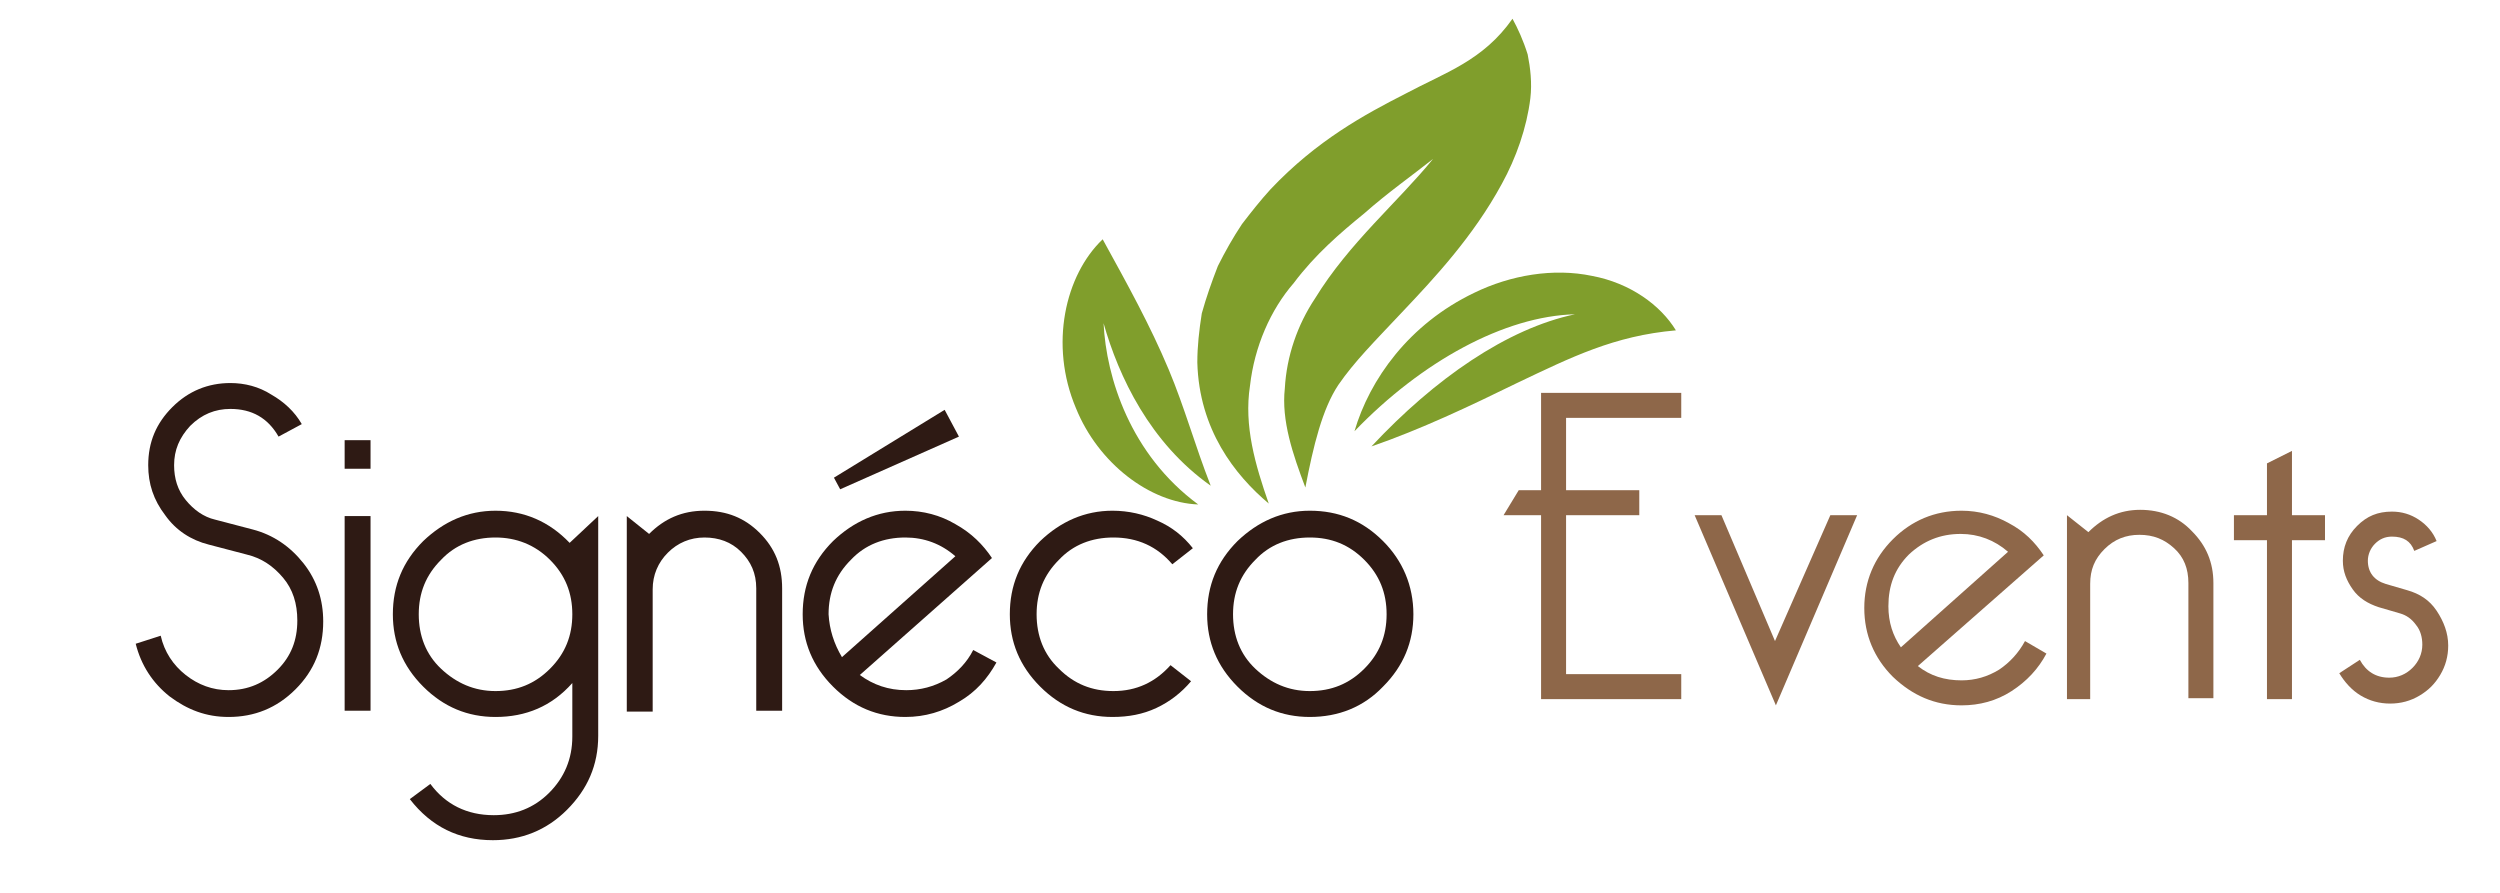
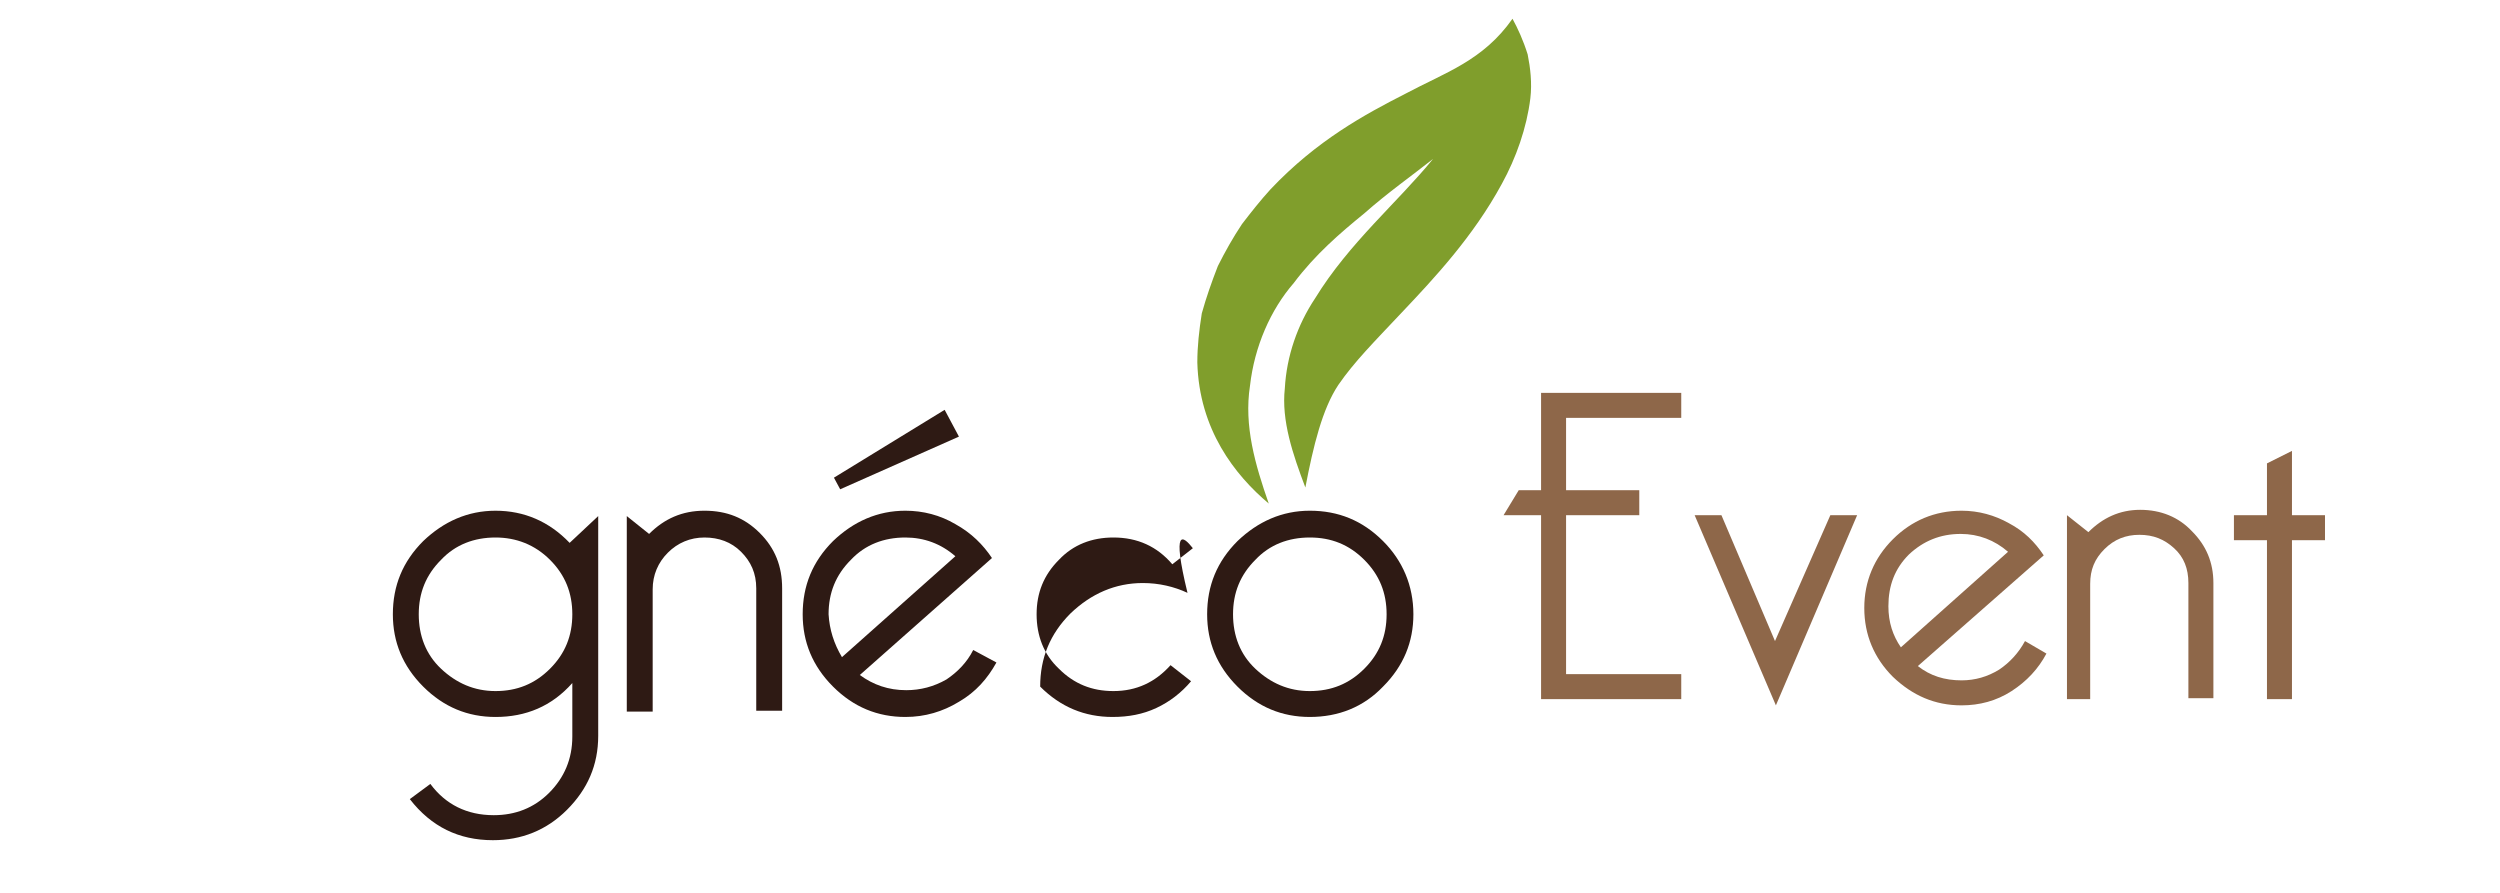
<svg xmlns="http://www.w3.org/2000/svg" version="1.1" id="Calque_1" x="0px" y="0px" viewBox="0 0 280 100" style="enable-background:new 0 0 280 100;" xml:space="preserve">
  <style type="text/css">
	.st0{fill:#809E2C;}
	.st1{fill:#2E1A14;}
	.st2{fill:#8E6749;}
</style>
  <g>
    <g>
      <g>
        <g>
          <path class="st0" d="M160.5,17.8c-3.9,4.8-9.4,9.4-13.2,15.6c-2,3-3.2,6.5-3.4,10.1c-0.4,3.6,0.9,7.4,2.3,11.1      c0.9-4.7,1.9-8.8,3.7-11.5c1.8-2.6,3.9-4.7,7.1-8.1c3.6-3.8,8-8.5,11.2-14.4c1.6-2.9,2.8-6.3,3.2-9.6c0.2-1.7,0-3.4-0.3-4.9      c-0.5-1.6-1.1-2.9-1.7-4c-3.3,4.7-7.5,6-12,8.4c-4.5,2.3-9.9,5.2-15.1,10.7c-1.1,1.2-2.2,2.6-3.2,3.9c-1,1.5-1.9,3.1-2.7,4.7      c-0.7,1.8-1.3,3.5-1.8,5.3c-0.3,1.9-0.5,3.7-0.5,5.5c0.2,7.5,4.2,12.6,8,15.8c-1.5-4.3-2.8-8.7-2.1-13.2      c0.5-4.4,2.3-8.5,4.9-11.5c2.4-3.2,5.2-5.6,7.9-7.8C155.4,21.6,158.1,19.7,160.5,17.8z" />
        </g>
      </g>
      <g>
        <g>
-           <path class="st0" d="M176.4,35.2c-7.6,1.6-15.7,7.2-22.8,14.8c5.5-1.9,11-4.5,16.3-7.1c6.1-2.9,10.9-5.3,17.8-5.9      c-1.7-2.8-5.1-5.3-9.4-6.1c-4.3-0.9-9.1-0.1-13.2,1.9c-7.3,3.5-11.7,9.7-13.4,15.5C159.2,40.5,168.5,35.4,176.4,35.2z" />
-         </g>
+           </g>
      </g>
      <g>
        <g>
-           <path class="st0" d="M123.6,36.2c1.7,6,5.2,13.4,12,18.2c-1.8-4.6-2.9-8.7-4.7-13c-2.1-5-4.6-9.5-7.4-14.6c-4.2,4-6,11.8-3,18.9      c2.5,6.2,8.3,10.6,13.7,10.8C126.6,50.9,123.9,42.3,123.6,36.2z" />
-         </g>
+           </g>
      </g>
    </g>
  </g>
  <g>
-     <path class="st1" d="M18,71.2c0.4,1.8,1.4,3.3,2.8,4.4c1.4,1.1,3,1.7,4.8,1.7c2.2,0,4-0.8,5.5-2.3c1.5-1.5,2.2-3.3,2.2-5.5   c0-1.9-0.5-3.5-1.6-4.8c-1.1-1.3-2.4-2.2-4.1-2.6L23.4,61c-2-0.5-3.7-1.6-4.9-3.3c-1.3-1.7-1.9-3.5-1.9-5.6c0-2.6,0.9-4.7,2.7-6.5   c1.8-1.8,4-2.7,6.5-2.7c1.6,0,3.2,0.4,4.6,1.3c1.4,0.8,2.6,1.9,3.4,3.3l-2.6,1.4c-1.2-2.1-3-3.1-5.4-3.1c-1.7,0-3.2,0.6-4.5,1.9   c-1.2,1.3-1.8,2.7-1.8,4.4c0,1.5,0.4,2.8,1.3,3.9c0.9,1.1,2,1.9,3.3,2.2l4.2,1.1c2.3,0.6,4.2,1.9,5.7,3.8c1.5,1.9,2.2,4.1,2.2,6.5   c0,3-1,5.5-3.1,7.6c-2.1,2.1-4.6,3.1-7.5,3.1c-2.5,0-4.6-0.8-6.6-2.3c-1.9-1.5-3.2-3.5-3.8-5.9L18,71.2z" />
-     <path class="st1" d="M38.6,49.3h2.9v3.2h-2.9V49.3z M38.6,57.8h2.9v21.8h-2.9V57.8z" />
    <path class="st1" d="M48.2,87.8c1.7,2.3,4.1,3.5,7.1,3.5c2.4,0,4.5-0.8,6.2-2.5c1.7-1.7,2.6-3.8,2.6-6.3v-6   c-2.3,2.6-5.2,3.8-8.6,3.8c-3.1,0-5.8-1.1-8.1-3.4c-2.3-2.3-3.4-5-3.4-8.1c0-3.2,1.1-5.9,3.4-8.2c2.3-2.2,5-3.4,8.1-3.4   c3.2,0,6,1.2,8.3,3.6l3.2-3v24.6c0,3.3-1.2,6-3.5,8.3c-2.3,2.3-5.1,3.4-8.3,3.4c-3.8,0-6.9-1.5-9.3-4.6L48.2,87.8z M55.5,60.2   c-2.4,0-4.5,0.8-6.1,2.5c-1.7,1.7-2.5,3.7-2.5,6.1c0,2.4,0.8,4.5,2.5,6.1s3.7,2.5,6.1,2.5c2.4,0,4.4-0.8,6.1-2.5   c1.7-1.7,2.5-3.7,2.5-6.1c0-2.4-0.8-4.4-2.5-6.1C59.9,61,57.8,60.2,55.5,60.2z" />
    <path class="st1" d="M70.2,79.6V57.8l2.5,2c1.7-1.7,3.7-2.6,6.2-2.6c2.5,0,4.5,0.8,6.2,2.5c1.7,1.7,2.5,3.7,2.5,6.2v13.7h-2.9V65.9   c0-1.7-0.6-3-1.7-4.1c-1.1-1.1-2.5-1.6-4.1-1.6s-3,0.6-4.1,1.7c-1.1,1.1-1.7,2.5-1.7,4.1v13.7H70.2z" />
    <path class="st1" d="M109,72.8l2.6,1.4c-1,1.8-2.3,3.3-4.2,4.4c-1.8,1.1-3.8,1.7-6,1.7c-3.1,0-5.8-1.1-8.1-3.4   c-2.3-2.3-3.4-5-3.4-8.1c0-3.2,1.1-5.9,3.4-8.2c2.3-2.2,5-3.4,8.1-3.4c2,0,3.9,0.5,5.6,1.5c1.8,1,3.1,2.3,4.1,3.8L96.3,75.6   c1.5,1.1,3.2,1.7,5.2,1.7c1.6,0,3.1-0.4,4.5-1.2C107.2,75.3,108.3,74.2,109,72.8z M94.3,73.6l12.7-11.3c-1.6-1.4-3.5-2.1-5.6-2.1   c-2.4,0-4.5,0.8-6.1,2.5c-1.7,1.7-2.5,3.7-2.5,6.1C92.9,70.5,93.4,72.1,94.3,73.6z M93.4,53.5l12.4-7.6l1.6,3l-13.3,5.9L93.4,53.5z   " />
-     <path class="st1" d="M133.6,61.4l-2.3,1.8c-1.7-2-3.9-3-6.6-3c-2.4,0-4.5,0.8-6.1,2.5c-1.7,1.7-2.5,3.7-2.5,6.1   c0,2.4,0.8,4.5,2.5,6.1c1.7,1.7,3.7,2.5,6.1,2.5c2.6,0,4.7-1,6.4-2.9l2.3,1.8c-1.1,1.3-2.4,2.3-3.9,3c-1.5,0.7-3.1,1-4.9,1   c-3.1,0-5.8-1.1-8.1-3.4c-2.3-2.3-3.4-5-3.4-8.1c0-3.2,1.1-5.9,3.4-8.2c2.3-2.2,5-3.4,8.1-3.4c1.8,0,3.5,0.4,5,1.1   C131.2,59,132.5,60,133.6,61.4z" />
+     <path class="st1" d="M133.6,61.4l-2.3,1.8c-1.7-2-3.9-3-6.6-3c-2.4,0-4.5,0.8-6.1,2.5c-1.7,1.7-2.5,3.7-2.5,6.1   c0,2.4,0.8,4.5,2.5,6.1c1.7,1.7,3.7,2.5,6.1,2.5c2.6,0,4.7-1,6.4-2.9l2.3,1.8c-1.1,1.3-2.4,2.3-3.9,3c-1.5,0.7-3.1,1-4.9,1   c-3.1,0-5.8-1.1-8.1-3.4c0-3.2,1.1-5.9,3.4-8.2c2.3-2.2,5-3.4,8.1-3.4c1.8,0,3.5,0.4,5,1.1   C131.2,59,132.5,60,133.6,61.4z" />
    <path class="st1" d="M146.7,57.2c3.2,0,5.9,1.1,8.2,3.4c2.2,2.2,3.4,5,3.4,8.2c0,3.1-1.1,5.8-3.4,8.1c-2.2,2.3-5,3.4-8.2,3.4   c-3.1,0-5.8-1.1-8.1-3.4c-2.3-2.3-3.4-5-3.4-8.1c0-3.2,1.1-5.9,3.4-8.2C140.9,58.4,143.6,57.2,146.7,57.2z M146.7,60.2   c-2.4,0-4.5,0.8-6.1,2.5c-1.7,1.7-2.5,3.7-2.5,6.1c0,2.4,0.8,4.5,2.5,6.1s3.7,2.5,6.1,2.5c2.4,0,4.4-0.8,6.1-2.5   c1.7-1.7,2.5-3.7,2.5-6.1c0-2.4-0.8-4.4-2.5-6.1C151.1,61,149.1,60.2,146.7,60.2z" />
  </g>
  <g>
    <path class="st2" d="M175.4,75.5h12.9v2.8h-15.7V57.7h-4.2l1.7-2.8h2.5V44h15.7v2.8h-12.9v8.1h8.2v2.8h-8.2V75.5z" />
    <path class="st2" d="M205,57.7h3l-9.1,21.3l-9.1-21.3h3l6,14.1L205,57.7z" />
    <path class="st2" d="M226.8,71.8l2.4,1.4c-0.9,1.7-2.2,3.1-3.9,4.2c-1.7,1.1-3.6,1.6-5.6,1.6c-3,0-5.5-1.1-7.7-3.2   c-2.1-2.1-3.2-4.7-3.2-7.7c0-3,1.1-5.6,3.2-7.7c2.1-2.1,4.7-3.2,7.7-3.2c1.9,0,3.7,0.5,5.3,1.4c1.7,0.9,2.9,2.1,3.9,3.6l-14.1,12.4   c1.4,1.1,3,1.6,4.9,1.6c1.5,0,2.9-0.4,4.2-1.2C225.1,74.2,226.1,73.1,226.8,71.8z M212.9,72.5l12-10.7c-1.5-1.3-3.3-2-5.3-2   c-2.3,0-4.2,0.8-5.8,2.3c-1.6,1.6-2.3,3.5-2.3,5.8C211.5,69.7,212,71.2,212.9,72.5z" />
    <path class="st2" d="M231.5,78.3V57.7l2.4,1.9c1.6-1.6,3.5-2.5,5.8-2.5s4.3,0.8,5.8,2.4c1.6,1.6,2.4,3.5,2.4,5.8v12.9h-2.8V65.3   c0-1.6-0.5-2.9-1.6-3.9c-1.1-1-2.3-1.5-3.9-1.5c-1.5,0-2.8,0.5-3.9,1.6c-1.1,1.1-1.6,2.3-1.6,3.9v12.9H231.5z" />
    <path class="st2" d="M253.9,60.5h-3.7v-2.8h3.7v-5.8l2.8-1.4v7.2h3.7v2.8h-3.7v17.8h-2.8V60.5z" />
-     <path class="st2" d="M264.3,73.9c0.7,1.3,1.8,2,3.3,2c1,0,1.9-0.4,2.6-1.1s1.1-1.6,1.1-2.6c0-0.8-0.2-1.6-0.7-2.2   c-0.5-0.7-1.1-1.1-1.8-1.3l-2.4-0.7c-1.2-0.4-2.2-1-2.9-2s-1.1-2-1.1-3.2c0-1.5,0.5-2.8,1.6-3.9c1.1-1.1,2.3-1.6,3.9-1.6   c1.1,0,2.1,0.3,3,0.9c0.9,0.6,1.6,1.4,2,2.4l-2.5,1.1c-0.4-1.1-1.2-1.6-2.5-1.6c-0.8,0-1.4,0.3-1.9,0.8c-0.5,0.5-0.8,1.2-0.8,1.9   c0,1.3,0.7,2.2,2,2.6l2.4,0.7c1.4,0.4,2.5,1.1,3.3,2.3s1.3,2.5,1.3,3.9c0,1.2-0.3,2.3-0.9,3.3c-0.6,1-1.3,1.7-2.3,2.3   c-1,0.6-2.1,0.9-3.3,0.9s-2.3-0.3-3.3-0.9s-1.8-1.5-2.4-2.5L264.3,73.9z" />
  </g>
</svg>